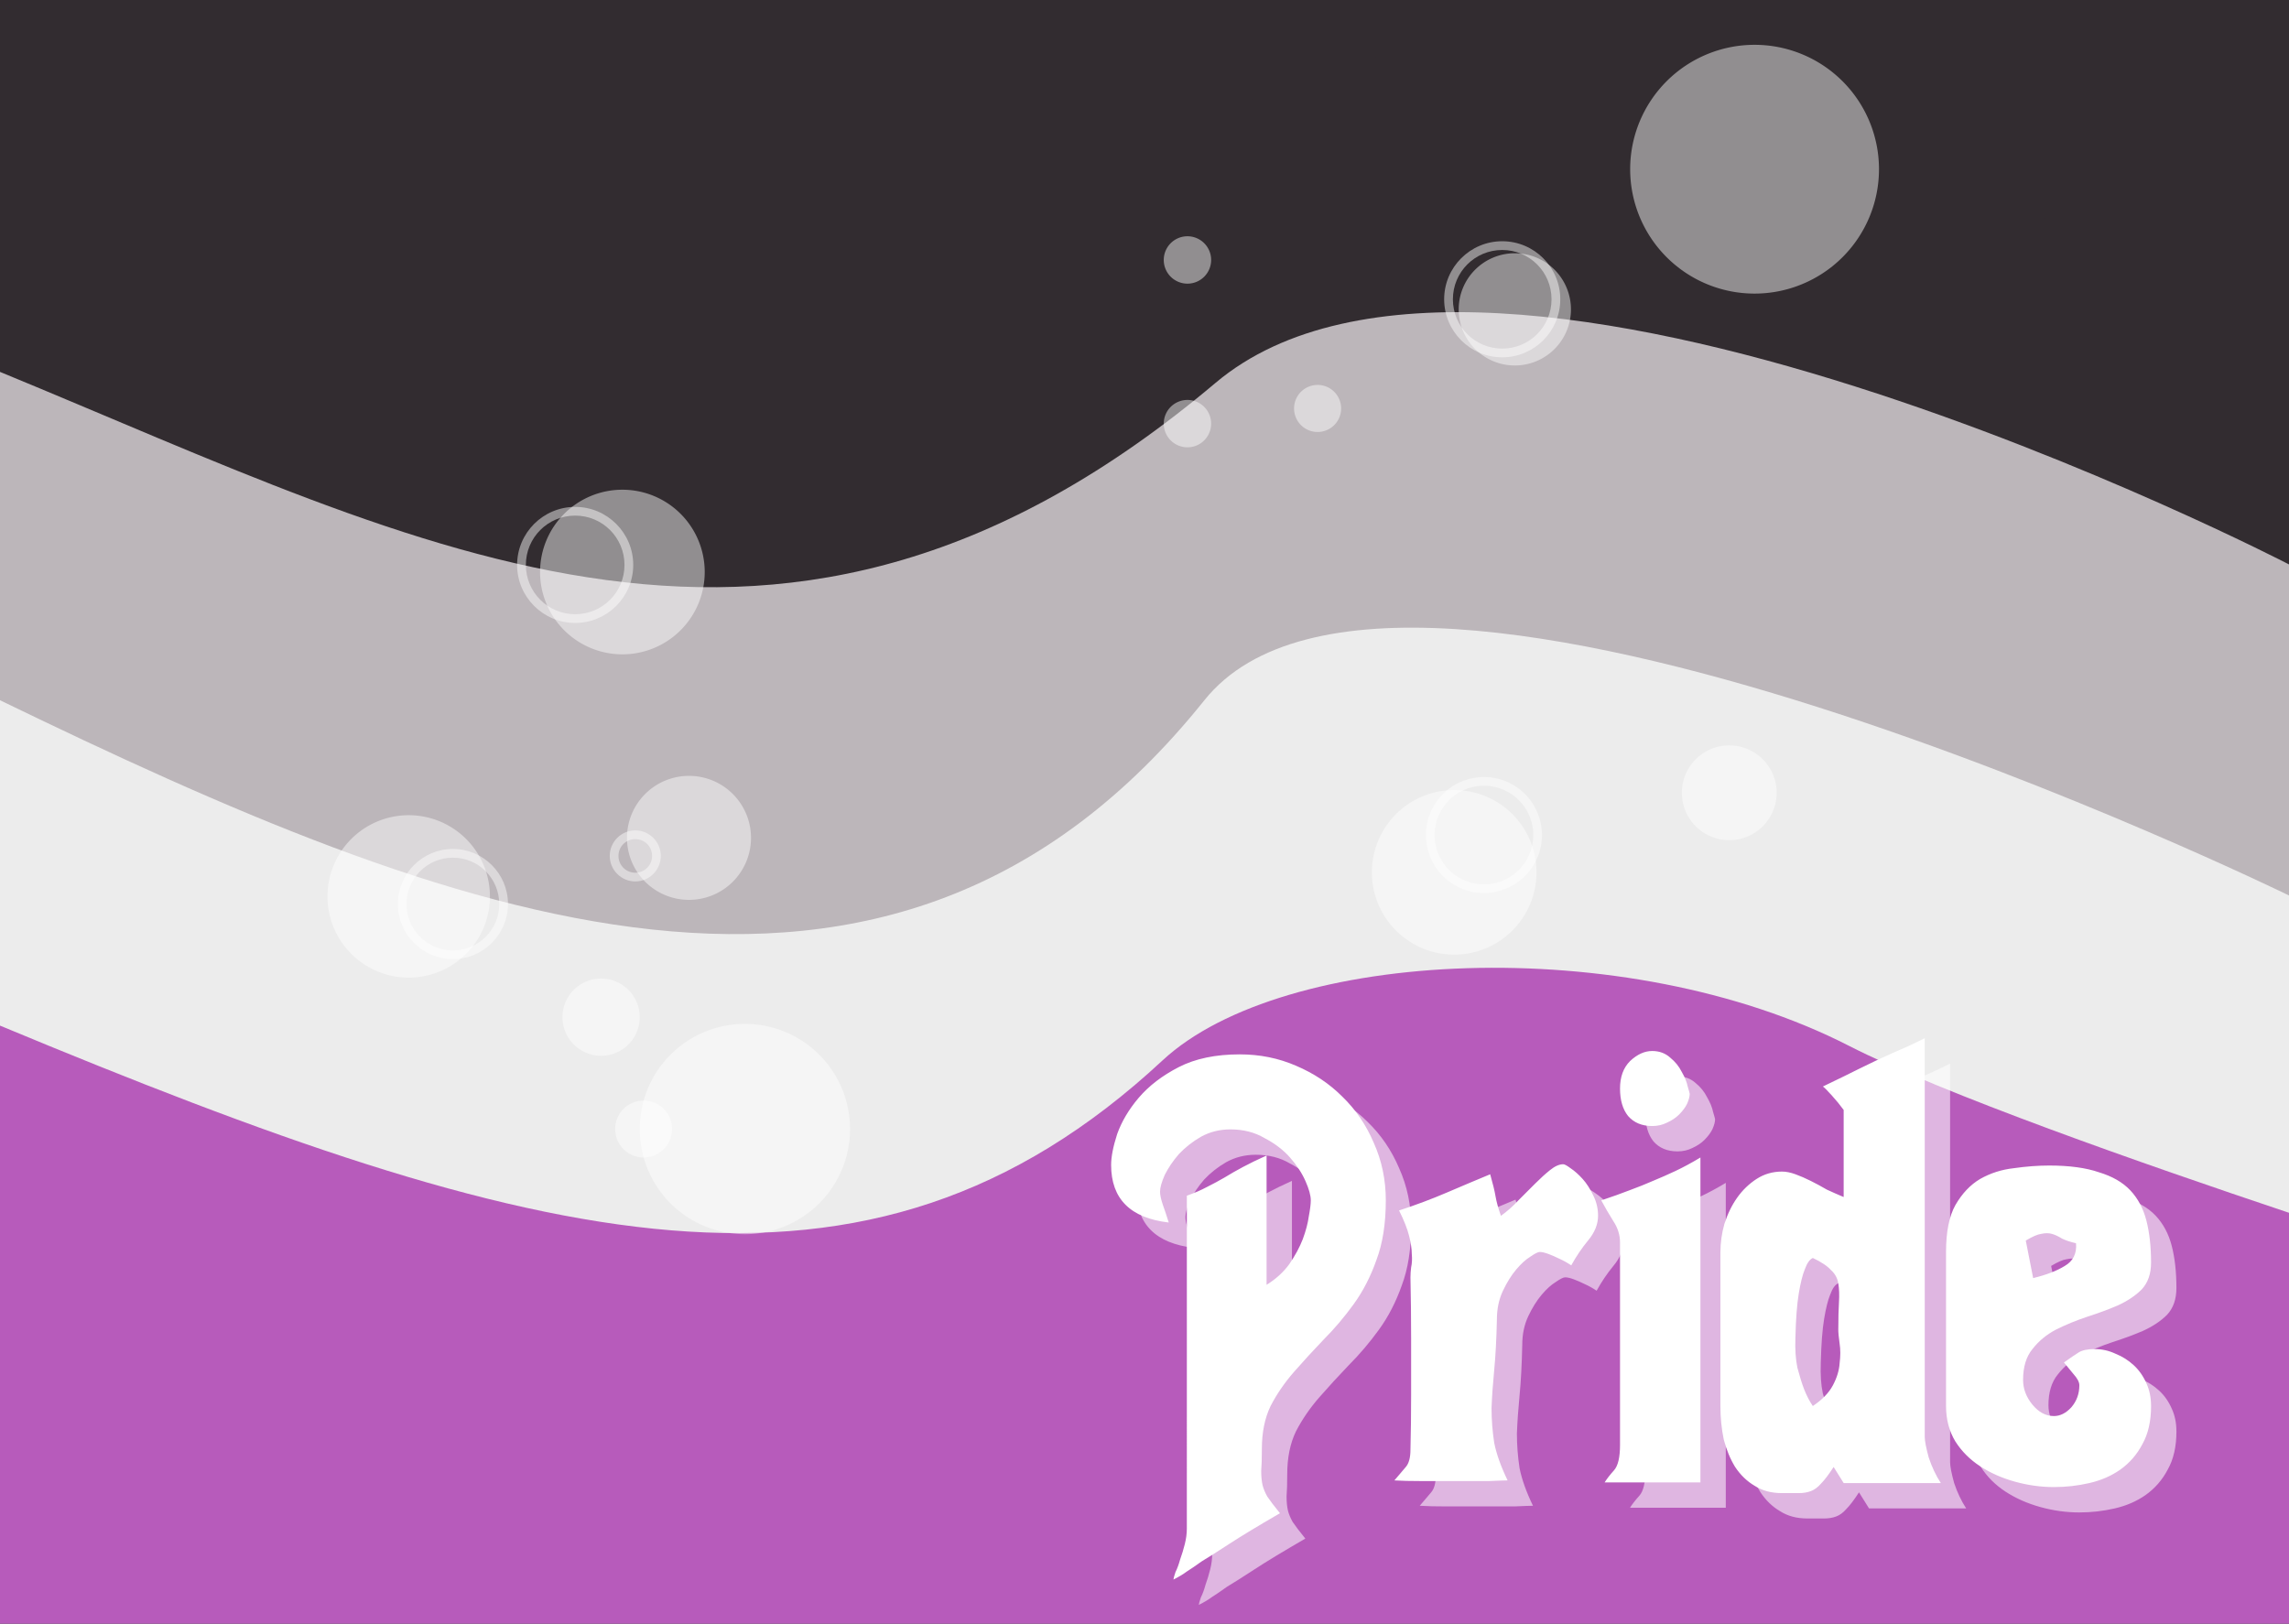
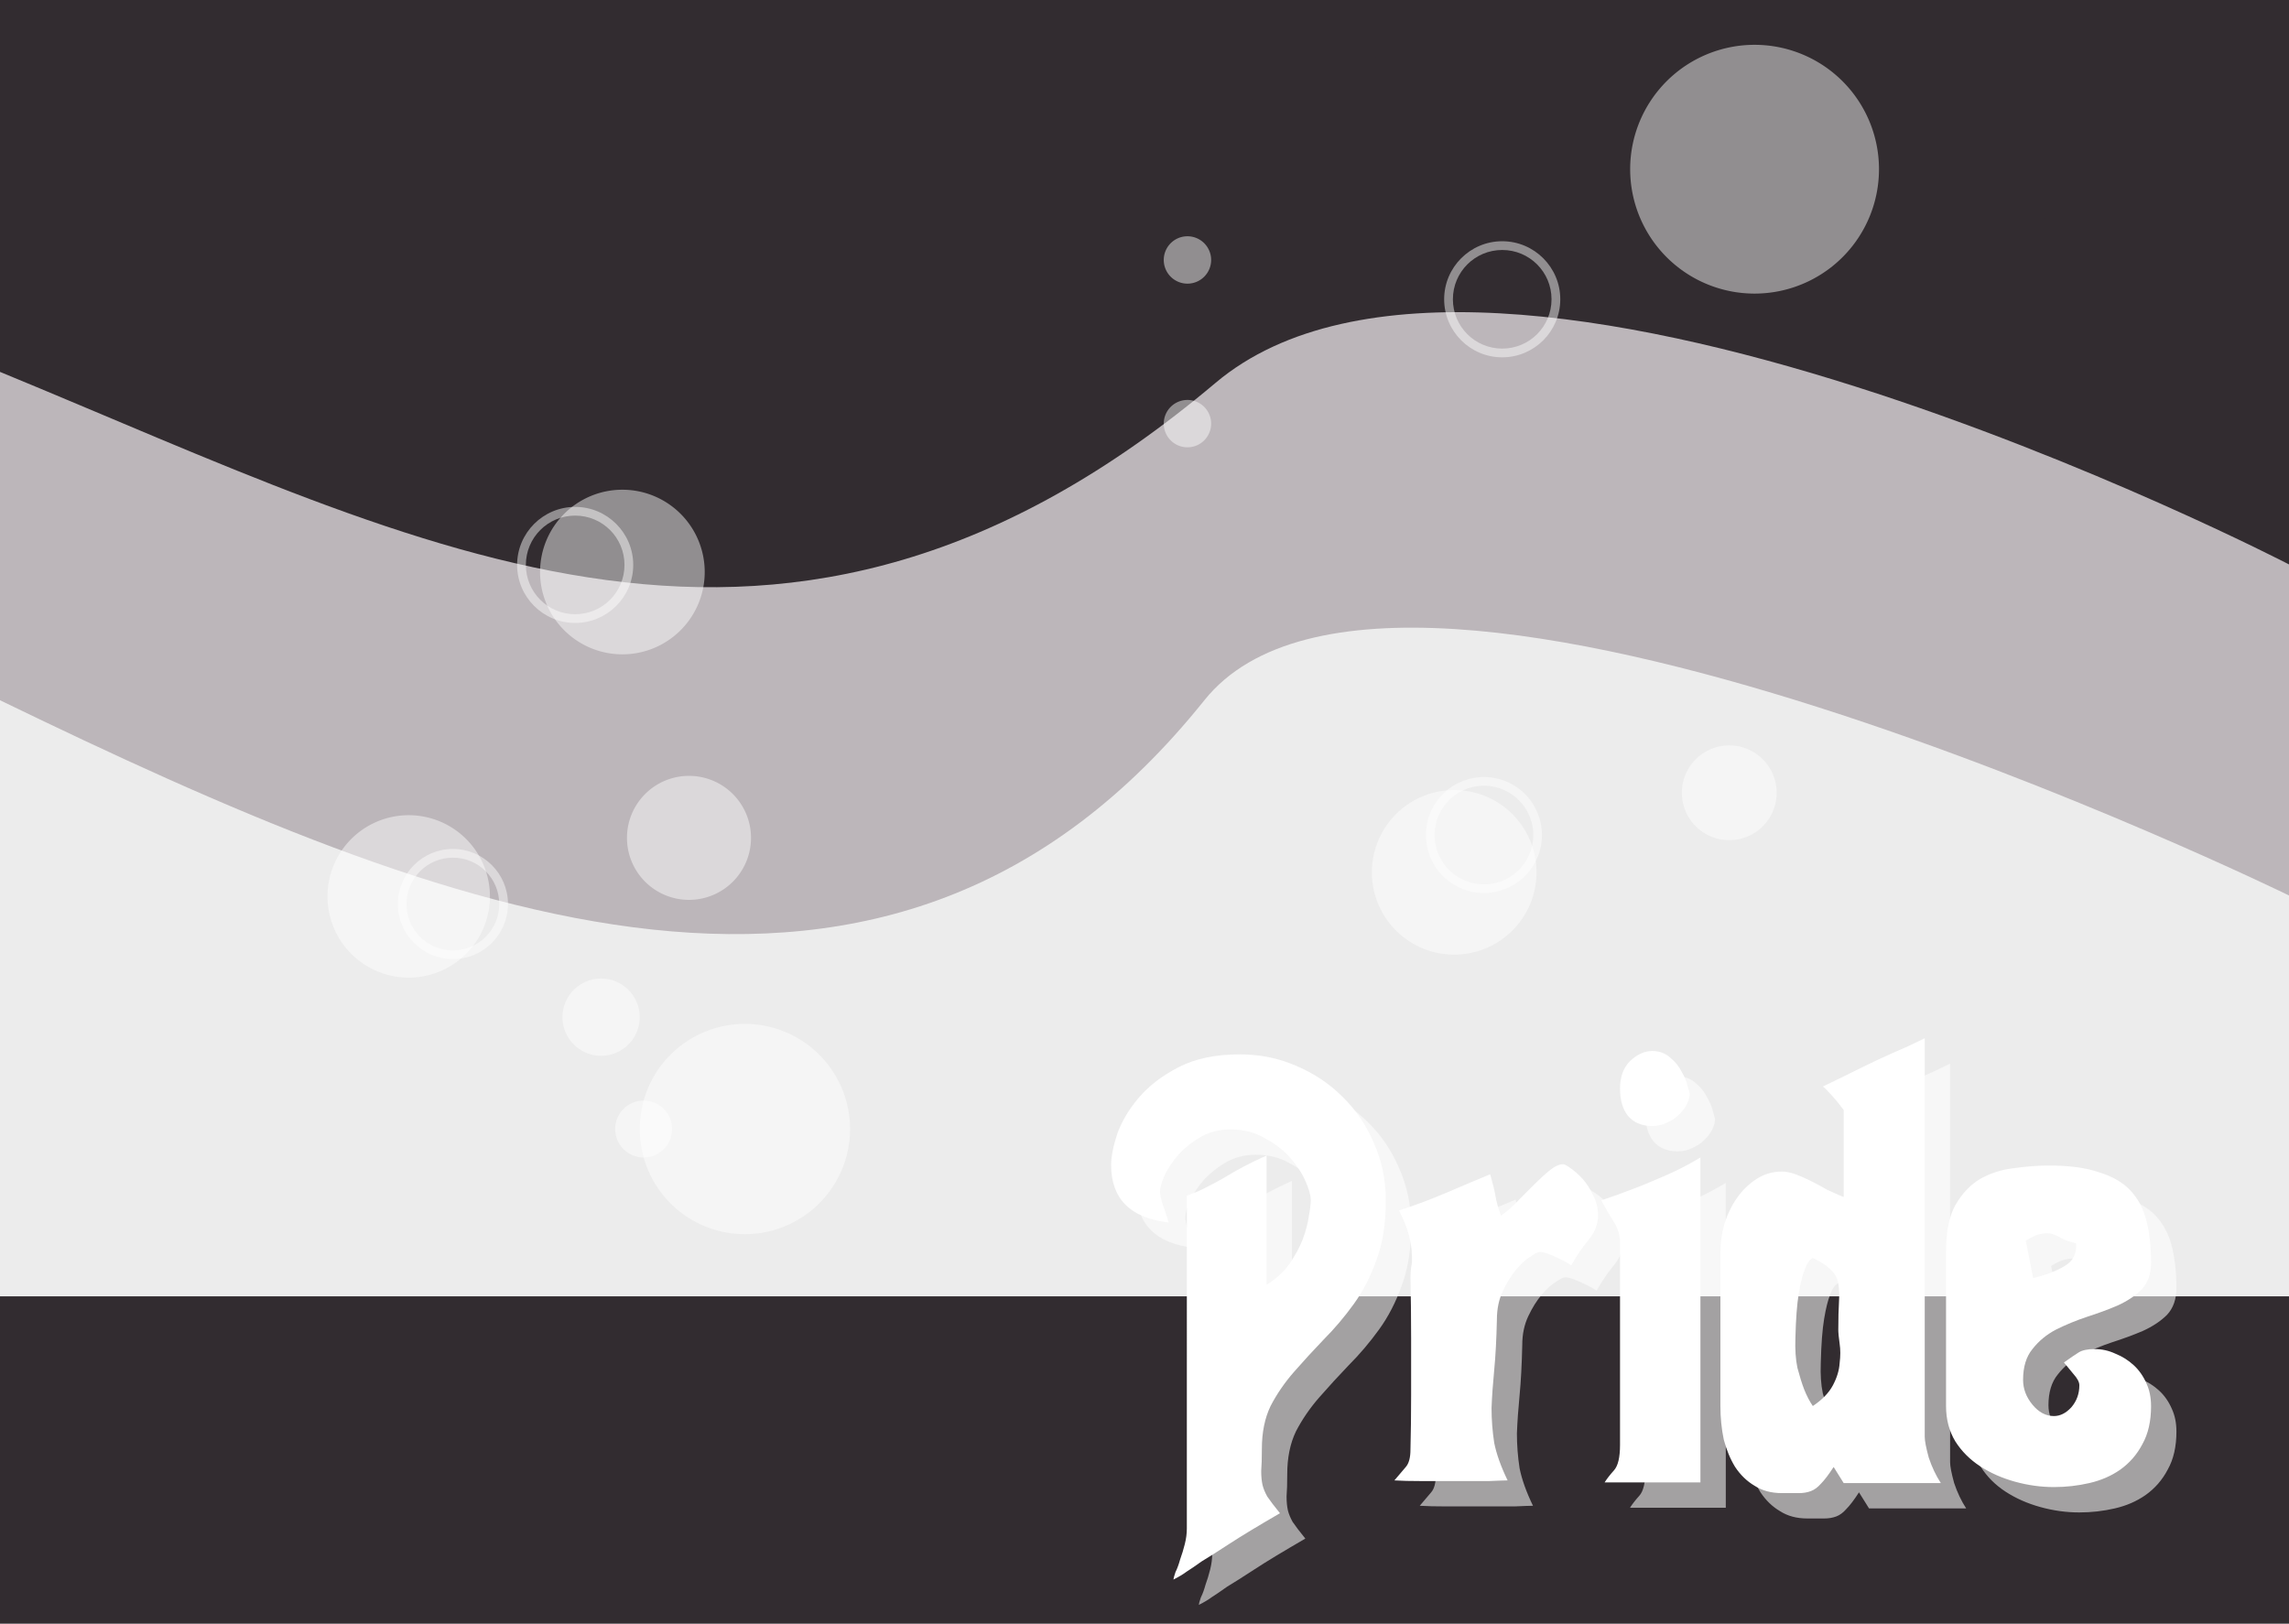
<svg xmlns="http://www.w3.org/2000/svg" xmlns:ns1="http://www.inkscape.org/namespaces/inkscape" xmlns:ns2="http://sodipodi.sourceforge.net/DTD/sodipodi-0.dtd" width="148mm" height="105mm" viewBox="0 0 148 105" version="1.1" id="svg1" ns1:version="1.4.1 (93de688d07, 2025-03-30)" ns2:docname="spezi-asexual.svg">
  <ns2:namedview id="namedview1" pagecolor="#505050" bordercolor="#ffffff" borderopacity="1" ns1:showpageshadow="0" ns1:pageopacity="0" ns1:pagecheckerboard="1" ns1:deskcolor="#d1d1d1" ns1:document-units="mm" ns1:zoom="0.49798681" ns1:cx="311.25322" ns1:cy="560.2558" ns1:current-layer="layer1" />
  <defs id="defs1" />
  <g ns1:label="Layer 1" ns1:groupmode="layer" id="layer1">
    <path id="rect249" style="fill:#322c30;fill-rule:evenodd;stroke-width:0.565;stroke-linecap:round;stroke-linejoin:round;stroke-miterlimit:4.2;paint-order:stroke markers fill" d="M 2.0937499e-5,-1.8113708e-8 H 148 V 105 H 2.0937499e-5 Z" />
    <path style="fill:#322c30;fill-opacity:1;stroke:none;stroke-width:0.265px;stroke-linecap:butt;stroke-linejoin:miter;stroke-opacity:1" d="M 0,78.542 V 8.176 C 27.661,17.832 45.382,35.74 76.814,9.25 95.701,-6.667 128.909,12.933 148,21.602 v 56.94 z" id="path249" ns2:nodetypes="ccsccc" />
    <path style="fill:#bcb6ba;fill-opacity:1;stroke:none;stroke-width:0.265px;stroke-linecap:butt;stroke-linejoin:miter;stroke-opacity:1" d="M 0,78.542 V 24.049 C 27.738,35.462 50.661,48.302 78.593,24.76 96.404,9.748 148,36.499 148,36.499 L 148,78.542 Z" id="path250" ns2:nodetypes="ccsccc" />
    <path style="fill:#ececec;fill-opacity:1;stroke:none;stroke-width:0.265px;stroke-linecap:butt;stroke-linejoin:miter;stroke-opacity:1" d="M 0,83.833 V 45.283 c 29.029,14.064 57.474,25.479 77.872,0 C 90.345,29.703 148,57.908 148,57.908 v 25.925 z" id="path251" ns2:nodetypes="ccsccc" />
-     <path style="fill:#b75bbb;fill-opacity:1;stroke:none;stroke-width:0.265px;stroke-linecap:butt;stroke-linejoin:miter;stroke-opacity:1" d="M 0,105 V 66.324 c 34.716,14.447 55.957,20.106 75.16,2.256 7.801,-7.251 29.932,-8.347 44.377,-0.955 C 125.612,70.733 138.512,75.25 148,78.428 V 105 Z" id="path252" ns2:nodetypes="ccssccc" />
    <path id="circle252" style="opacity:0.461;fill:#ffffff;fill-rule:evenodd;stroke-width:0.565;stroke-linecap:round;stroke-linejoin:round;stroke-miterlimit:4.2;paint-order:stroke markers fill" d="m 54.962,73.012 a 6.8,6.8 0 0 1 -6.8,6.8 6.8,6.8 0 0 1 -6.8,-6.8 6.8,6.8 0 0 1 6.8,-6.8 6.8,6.8 0 0 1 6.8,6.8 z" />
    <path id="circle253" style="opacity:0.461;fill:#ffffff;fill-rule:evenodd;stroke-width:0.565;stroke-linecap:round;stroke-linejoin:round;stroke-miterlimit:4.2;paint-order:stroke markers fill" d="m 43.459,73.012 a 1.842,1.842 0 0 1 -1.842,1.842 1.842,1.842 0 0 1 -1.842,-1.842 1.842,1.842 0 0 1 1.842,-1.842 1.842,1.842 0 0 1 1.842,1.842 z" />
    <path id="circle256" style="opacity:0.461;fill:#ffffff;fill-rule:evenodd;stroke-width:0.565;stroke-linecap:round;stroke-linejoin:round;stroke-miterlimit:4.2;paint-order:stroke markers fill" d="m 31.677,57.969 a 5.252,5.252 0 0 1 -5.252,5.252 5.252,5.252 0 0 1 -5.252,-5.252 5.252,5.252 0 0 1 5.252,-5.252 5.252,5.252 0 0 1 5.252,5.252 z" />
    <path id="circle258" style="opacity:0.461;fill:#ffffff;fill-rule:evenodd;stroke-width:0.565;stroke-linecap:round;stroke-linejoin:round;stroke-miterlimit:4.2;paint-order:stroke markers fill" d="m 48.558,54.183 a 4.01,4.01 0 0 1 -4.01,4.01 4.01,4.01 0 0 1 -4.01,-4.01 4.01,4.01 0 0 1 4.01,-4.01 4.01,4.01 0 0 1 4.01,4.01 z" />
    <path id="circle259" style="opacity:0.461;fill:#ffffff;fill-rule:evenodd;stroke-width:0.565;stroke-linecap:round;stroke-linejoin:round;stroke-miterlimit:4.2;paint-order:stroke markers fill" d="m 45.565,36.992 a 5.323,5.323 0 0 1 -5.323,5.323 5.323,5.323 0 0 1 -5.323,-5.323 5.323,5.323 0 0 1 5.323,-5.323 5.323,5.323 0 0 1 5.323,5.323 z" />
    <path id="circle260" style="opacity:0.461;fill:#ffffff;fill-rule:evenodd;stroke-width:0.565;stroke-linecap:round;stroke-linejoin:round;stroke-miterlimit:4.2;paint-order:stroke markers fill" d="m 41.363,65.778 a 2.498,2.498 0 0 1 -2.498,2.498 2.498,2.498 0 0 1 -2.498,-2.498 2.498,2.498 0 0 1 2.498,-2.498 2.498,2.498 0 0 1 2.498,2.498 z" />
-     <path id="circle261" style="opacity:0.461;fill:#ffffff;fill-rule:evenodd;stroke-width:0.565;stroke-linecap:round;stroke-linejoin:round;stroke-miterlimit:4.2;paint-order:stroke markers fill" d="m 86.714,26.414 a 1.522,1.522 0 0 1 -1.522,1.522 1.522,1.522 0 0 1 -1.522,-1.522 1.522,1.522 0 0 1 1.522,-1.522 1.522,1.522 0 0 1 1.522,1.522 z" />
    <path id="circle262" style="opacity:0.461;fill:#ffffff;fill-rule:evenodd;stroke-width:0.565;stroke-linecap:round;stroke-linejoin:round;stroke-miterlimit:4.2;paint-order:stroke markers fill" d="m 121.49,10.942 a 8.044,8.044 0 0 1 -8.044,8.044 8.044,8.044 0 0 1 -8.044,-8.044 8.044,8.044 0 0 1 8.044,-8.044 8.044,8.044 0 0 1 8.044,8.044 z" />
    <path style="baseline-shift:baseline;display:inline;overflow:visible;vector-effect:none;fill:#ffffff;fill-rule:evenodd;stroke-linecap:round;stroke-linejoin:round;stroke-miterlimit:4.2;paint-order:stroke markers fill;enable-background:accumulate;stop-color:#000000;stop-opacity:1;opacity:0.461" d="m 97.129,15.6 c -2.07,0 -3.754,1.684 -3.754,3.754 0,2.07 1.684,3.754 3.754,3.754 2.07,0 3.754,-1.684 3.754,-3.754 0,-2.07 -1.684,-3.754 -3.754,-3.754 z m 0,0.566 c 1.764,0 3.188,1.423 3.188,3.188 0,1.764 -1.423,3.189 -3.188,3.189 -1.764,0 -3.189,-1.425 -3.189,-3.189 0,-1.764 1.425,-3.188 3.189,-3.188 z" id="circle271" />
    <path style="baseline-shift:baseline;display:inline;overflow:visible;vector-effect:none;fill:#ffffff;fill-rule:evenodd;stroke-linecap:round;stroke-linejoin:round;stroke-miterlimit:4.2;paint-order:stroke markers fill;enable-background:accumulate;stop-color:#000000;stop-opacity:1;opacity:0.461" d="m 37.189,32.779 c -2.07,0 -3.754,1.684 -3.754,3.754 0,2.07 1.684,3.752 3.754,3.752 2.07,0 3.754,-1.682 3.754,-3.752 0,-2.07 -1.684,-3.754 -3.754,-3.754 z m 0,0.564 c 1.764,0 3.189,1.425 3.189,3.189 0,1.764 -1.425,3.188 -3.189,3.188 -1.764,0 -3.188,-1.423 -3.188,-3.188 0,-1.764 1.423,-3.189 3.188,-3.189 z" id="circle272" />
-     <path style="baseline-shift:baseline;display:inline;overflow:visible;vector-effect:none;fill:#ffffff;fill-rule:evenodd;stroke-linecap:round;stroke-linejoin:round;stroke-miterlimit:4.2;paint-order:stroke markers fill;enable-background:accumulate;stop-color:#000000;stop-opacity:1;opacity:0.461" d="m 41.076,53.699 c -0.909,0 -1.652,0.742 -1.652,1.65 0,0.909 0.744,1.652 1.652,1.652 0.909,0 1.65,-0.744 1.65,-1.652 0,-0.909 -0.742,-1.65 -1.65,-1.65 z m 0,0.564 c 0.603,0 1.086,0.482 1.086,1.086 0,0.603 -0.482,1.088 -1.086,1.088 -0.603,0 -1.088,-0.484 -1.088,-1.088 0,-0.603 0.484,-1.086 1.088,-1.086 z" id="circle273" />
    <path style="baseline-shift:baseline;display:inline;overflow:visible;vector-effect:none;fill:#ffffff;fill-rule:evenodd;stroke-linecap:round;stroke-linejoin:round;stroke-miterlimit:4.2;paint-order:stroke markers fill;enable-background:accumulate;stop-color:#000000;stop-opacity:1;opacity:0.461" d="m 29.283,54.9 c -1.964,0 -3.562,1.598 -3.562,3.562 0,1.964 1.598,3.562 3.562,3.562 1.964,0 3.562,-1.598 3.562,-3.562 0,-1.964 -1.598,-3.562 -3.562,-3.562 z m 0,0.564 c 1.659,0 2.996,1.339 2.996,2.998 0,1.659 -1.337,2.996 -2.996,2.996 -1.659,0 -2.998,-1.337 -2.998,-2.996 0,-1.659 1.339,-2.998 2.998,-2.998 z" id="circle274" />
-     <path id="circle276" style="opacity:0.461;fill:#ffffff;fill-rule:evenodd;stroke-width:0.565;stroke-linecap:round;stroke-linejoin:round;stroke-miterlimit:4.2;paint-order:stroke markers fill" d="m 101.573,20.006 a 3.629,3.629 0 0 1 -3.629,3.629 3.629,3.629 0 0 1 -3.629,-3.629 3.629,3.629 0 0 1 3.629,-3.629 3.629,3.629 0 0 1 3.629,3.629 z" />
    <path id="circle277" style="opacity:0.461;fill:#ffffff;fill-rule:evenodd;stroke-width:0.565;stroke-linecap:round;stroke-linejoin:round;stroke-miterlimit:4.2;paint-order:stroke markers fill" d="m 78.309,27.395 a 1.532,1.532 0 0 1 -1.532,1.532 1.532,1.532 0 0 1 -1.532,-1.532 1.532,1.532 0 0 1 1.532,-1.532 1.532,1.532 0 0 1 1.532,1.532 z" />
    <path id="circle278" style="opacity:0.461;fill:#ffffff;fill-rule:evenodd;stroke-width:0.565;stroke-linecap:round;stroke-linejoin:round;stroke-miterlimit:4.2;paint-order:stroke markers fill" d="m 78.309,16.811 a 1.532,1.532 0 0 1 -1.532,1.532 1.532,1.532 0 0 1 -1.532,-1.532 1.532,1.532 0 0 1 1.532,-1.532 1.532,1.532 0 0 1 1.532,1.532 z" />
    <path style="font-weight:550;font-size:43.32px;line-height:1.25;font-family:Thalia;-inkscape-font-specification:'Thalia weight=550';text-align:center;letter-spacing:-2.045px;word-spacing:0px;text-anchor:middle;fill:#ffffff;fill-opacity:0.553;stroke-width:0.265" d="m 91.242,79.266 q 0,2.253 -0.606,3.856 -0.563,1.603 -1.473,2.859 -0.91,1.256 -1.949,2.296 -0.996,1.04 -1.906,2.079 -0.91,1.04 -1.516,2.209 -0.563,1.17 -0.563,2.773 0,0.91 -0.043,1.43 0,0.52 0.087,0.91 0.087,0.347 0.303,0.736 0.26,0.39 0.823,1.083 -2.166,1.256 -3.292,1.993 -1.126,0.736 -1.776,1.126 -0.606,0.433 -0.953,0.65 -0.347,0.26 -0.866,0.52 0,-0.087 0.13,-0.477 0.173,-0.347 0.303,-0.823 0.173,-0.477 0.303,-0.996 0.13,-0.52 0.13,-0.996 V 78.963 q 0.736,-0.26 1.3,-0.563 0.606,-0.303 1.126,-0.606 0.563,-0.347 1.213,-0.693 0.65,-0.347 1.516,-0.736 v 8.361 q 0.91,-0.563 1.473,-1.343 0.563,-0.823 0.866,-1.603 0.303,-0.823 0.39,-1.473 0.13,-0.693 0.13,-1.04 0,-0.477 -0.347,-1.256 -0.347,-0.78 -0.996,-1.516 -0.65,-0.736 -1.646,-1.256 -0.953,-0.563 -2.209,-0.563 -1.04,0 -1.906,0.477 -0.823,0.477 -1.43,1.126 -0.563,0.65 -0.91,1.343 -0.303,0.693 -0.303,1.083 0,0.303 0.173,0.823 0.173,0.477 0.39,1.17 -3.726,-0.433 -3.726,-3.726 0,-0.78 0.39,-1.993 0.433,-1.213 1.386,-2.339 0.996,-1.17 2.599,-1.993 1.603,-0.823 3.942,-0.823 1.949,0 3.639,0.736 1.733,0.736 2.989,1.993 1.3,1.256 2.036,2.989 0.78,1.733 0.78,3.726 z m 13.724,0.996 q 0,0.823 -0.65,1.603 -0.606,0.736 -1.083,1.603 -0.39,-0.26 -0.78,-0.433 -0.347,-0.173 -0.693,-0.303 -0.347,-0.13 -0.563,-0.13 -0.173,0 -0.606,0.303 -0.433,0.26 -0.91,0.823 -0.477,0.563 -0.866,1.386 -0.39,0.823 -0.39,1.863 -0.043,1.906 -0.173,3.249 -0.13,1.343 -0.173,2.469 0,1.126 0.173,2.253 0.217,1.083 0.866,2.426 -0.26,0 -1.213,0.043 -0.91,0 -2.079,0 -1.126,0 -2.253,0 -1.126,0 -1.776,-0.043 0.477,-0.563 0.736,-0.866 0.303,-0.347 0.303,-1.126 0.043,-1.646 0.043,-3.552 0,-1.949 0,-3.639 0,-1.993 -0.043,-3.942 0,-0.303 0.043,-0.65 0.087,-0.39 0.043,-0.866 0,-0.477 -0.173,-1.17 -0.173,-0.693 -0.65,-1.646 1.603,-0.52 3.119,-1.17 1.516,-0.65 2.773,-1.17 0.26,0.91 0.347,1.43 0.087,0.52 0.347,1.256 0.606,-0.433 1.126,-0.996 0.563,-0.563 1.083,-1.083 0.52,-0.52 0.953,-0.866 0.477,-0.39 0.866,-0.39 0.13,0 0.477,0.26 0.39,0.26 0.78,0.693 0.39,0.433 0.693,1.083 0.303,0.606 0.303,1.3 z m 0.424,17.242 q 0.217,-0.347 0.606,-0.78 0.39,-0.433 0.39,-1.646 V 81.995 q 0,-0.736 -0.433,-1.386 -0.433,-0.693 -0.78,-1.343 1.04,-0.347 1.819,-0.65 0.823,-0.303 1.516,-0.606 0.736,-0.303 1.473,-0.65 0.736,-0.347 1.603,-0.866 v 21.01 z m 5.502,-25.126 q 0,0.26 -0.173,0.65 -0.173,0.347 -0.52,0.693 -0.303,0.303 -0.78,0.52 -0.433,0.217 -0.953,0.217 -0.996,0 -1.56,-0.65 -0.52,-0.65 -0.52,-1.776 0,-1.126 0.65,-1.776 0.693,-0.65 1.43,-0.65 0.693,0 1.17,0.433 0.477,0.39 0.736,0.91 0.303,0.52 0.39,0.953 0.13,0.433 0.13,0.477 z m 9.608,15.205 q 0,-1.04 0.043,-1.733 0.043,-0.693 -0.043,-1.213 -0.087,-0.52 -0.477,-0.866 -0.347,-0.39 -1.17,-0.78 -0.303,0.13 -0.52,0.736 -0.217,0.52 -0.39,1.56 -0.173,1.04 -0.217,2.859 -0.043,1.126 0.13,1.949 0.217,0.823 0.433,1.386 0.26,0.65 0.563,1.083 0.91,-0.606 1.3,-1.343 0.39,-0.736 0.433,-1.43 0.087,-0.693 0,-1.256 -0.087,-0.606 -0.087,-0.953 z m 0.347,9.964 -0.65,-1.04 q -0.477,0.736 -0.823,1.083 -0.303,0.347 -0.65,0.477 -0.347,0.13 -0.78,0.13 -0.39,0 -1.083,0 -1.04,0 -1.776,-0.477 -0.736,-0.433 -1.256,-1.213 -0.477,-0.78 -0.736,-1.776 -0.217,-1.04 -0.217,-2.166 V 82.645 q 0,-0.953 0.26,-1.863 0.303,-0.953 0.823,-1.689 0.52,-0.736 1.256,-1.213 0.736,-0.477 1.646,-0.477 0.39,0 0.866,0.173 0.477,0.173 0.996,0.433 0.52,0.26 1.04,0.563 0.563,0.26 1.083,0.477 v -5.632 q -0.347,-0.477 -0.78,-0.953 -0.433,-0.477 -0.563,-0.563 0.347,-0.173 1.343,-0.65 1.04,-0.52 2.123,-1.04 1.126,-0.52 2.036,-0.91 0.91,-0.433 1.083,-0.52 V 94.558 q 0,0.39 0.26,1.343 0.303,0.91 0.78,1.646 z m 15.023,-15.509 q -0.563,-0.13 -0.91,-0.303 -0.347,-0.217 -0.65,-0.303 -0.303,-0.087 -0.693,0 -0.347,0.043 -0.996,0.433 l 0.477,2.426 q 1.256,-0.303 2.036,-0.78 0.823,-0.477 0.736,-1.473 z m 4.852,10.527 q 0,1.473 -0.563,2.469 -0.52,0.996 -1.43,1.646 -0.866,0.606 -1.993,0.866 -1.126,0.26 -2.296,0.26 -1.256,0 -2.513,-0.347 -1.256,-0.347 -2.253,-0.996 -0.996,-0.65 -1.603,-1.603 -0.606,-0.996 -0.606,-2.296 v -9.964 q 0,-1.949 0.606,-3.032 0.65,-1.126 1.603,-1.689 0.996,-0.563 2.166,-0.693 1.213,-0.173 2.296,-0.173 1.949,0 3.206,0.433 1.3,0.39 2.036,1.17 0.736,0.78 1.04,1.949 0.303,1.17 0.303,2.729 0,1.083 -0.606,1.733 -0.606,0.606 -1.56,1.04 -0.91,0.39 -1.993,0.736 -1.04,0.347 -1.993,0.823 -0.91,0.477 -1.516,1.256 -0.606,0.736 -0.606,1.993 0,0.866 0.606,1.603 0.606,0.736 1.386,0.736 0.606,0 1.126,-0.563 0.52,-0.606 0.52,-1.43 0,-0.303 -0.39,-0.736 -0.39,-0.477 -0.606,-0.736 0.606,-0.433 0.953,-0.65 0.347,-0.217 1.04,-0.217 0.693,0 1.343,0.303 0.65,0.26 1.17,0.736 0.52,0.477 0.823,1.17 0.303,0.65 0.303,1.473 z" id="text278" aria-label="Pride" />
    <path style="font-weight:550;font-size:43.32px;line-height:1.25;font-family:Thalia;-inkscape-font-specification:'Thalia weight=550';text-align:center;letter-spacing:-2.045px;word-spacing:0px;text-anchor:middle;fill:#ffffff;stroke-width:0.265" d="m 89.602,77.626 q 0,2.253 -0.606,3.856 -0.563,1.603 -1.473,2.859 -0.91,1.256 -1.949,2.296 -0.996,1.04 -1.906,2.079 -0.91,1.04 -1.516,2.209 -0.563,1.17 -0.563,2.773 0,0.91 -0.043,1.43 0,0.52 0.087,0.91 0.087,0.347 0.303,0.736 0.26,0.39 0.823,1.083 -2.166,1.256 -3.292,1.993 -1.126,0.736 -1.776,1.126 -0.606,0.433 -0.953,0.65 -0.347,0.26 -0.866,0.52 0,-0.087 0.13,-0.477 0.173,-0.347 0.303,-0.823 0.173,-0.477 0.303,-0.996 0.13,-0.52 0.13,-0.996 V 77.323 q 0.736,-0.26 1.3,-0.563 0.606,-0.303 1.126,-0.606 0.563,-0.347 1.213,-0.693 0.65,-0.347 1.516,-0.736 v 8.361 q 0.91,-0.563 1.473,-1.343 0.563,-0.823 0.866,-1.603 0.303,-0.823 0.39,-1.473 0.13,-0.693 0.13,-1.04 0,-0.477 -0.347,-1.256 -0.347,-0.78 -0.996,-1.516 -0.65,-0.736 -1.646,-1.256 -0.953,-0.563 -2.209,-0.563 -1.04,0 -1.906,0.477 -0.823,0.477 -1.43,1.126 -0.563,0.65 -0.91,1.343 -0.303,0.693 -0.303,1.083 0,0.303 0.173,0.823 0.173,0.477 0.39,1.17 -3.726,-0.433 -3.726,-3.726 0,-0.78 0.39,-1.993 0.433,-1.213 1.386,-2.339 0.996,-1.17 2.599,-1.993 1.603,-0.823 3.942,-0.823 1.949,0 3.639,0.736 1.733,0.736 2.989,1.993 1.3,1.256 2.036,2.989 0.78,1.733 0.78,3.726 z m 13.724,0.996 q 0,0.823 -0.65,1.603 -0.606,0.736 -1.083,1.603 -0.39,-0.26 -0.78,-0.433 -0.347,-0.173 -0.693,-0.303 -0.347,-0.13 -0.563,-0.13 -0.173,0 -0.606,0.303 -0.433,0.26 -0.91,0.823 -0.477,0.563 -0.866,1.386 -0.39,0.823 -0.39,1.863 -0.043,1.906 -0.173,3.249 -0.13,1.343 -0.173,2.469 0,1.126 0.173,2.253 0.217,1.083 0.866,2.426 -0.26,0 -1.213,0.043 -0.91,0 -2.079,0 -1.126,0 -2.253,0 -1.126,0 -1.776,-0.043 0.477,-0.563 0.736,-0.866 0.303,-0.347 0.303,-1.126 0.043,-1.646 0.043,-3.552 0,-1.949 0,-3.639 0,-1.993 -0.043,-3.942 0,-0.303 0.043,-0.65 0.087,-0.39 0.043,-0.866 0,-0.477 -0.173,-1.17 -0.173,-0.693 -0.65,-1.646 1.603,-0.52 3.119,-1.17 1.516,-0.65 2.773,-1.17 0.26,0.91 0.347,1.43 0.087,0.52 0.347,1.256 0.606,-0.433 1.126,-0.996 0.563,-0.563 1.083,-1.083 0.52,-0.52 0.953,-0.866 0.477,-0.39 0.866,-0.39 0.13,0 0.477,0.26 0.39,0.26 0.78,0.693 0.39,0.433 0.693,1.083 0.303,0.606 0.303,1.3 z m 0.424,17.242 q 0.217,-0.347 0.606,-0.78 0.39,-0.433 0.39,-1.646 V 80.355 q 0,-0.736 -0.433,-1.386 -0.433,-0.693 -0.78,-1.343 1.04,-0.347 1.819,-0.65 0.823,-0.303 1.516,-0.606 0.736,-0.303 1.473,-0.65 0.736,-0.347 1.603,-0.866 v 21.01 z m 5.502,-25.126 q 0,0.26 -0.173,0.65 -0.173,0.347 -0.52,0.693 -0.303,0.303 -0.78,0.52 -0.433,0.217 -0.953,0.217 -0.996,0 -1.56,-0.65 -0.52,-0.65 -0.52,-1.776 0,-1.126 0.65,-1.776 0.693,-0.65 1.43,-0.65 0.693,0 1.17,0.433 0.477,0.39 0.736,0.91 0.303,0.52 0.39,0.953 0.13,0.433 0.13,0.477 z m 9.608,15.205 q 0,-1.04 0.043,-1.733 0.043,-0.693 -0.043,-1.213 -0.087,-0.52 -0.477,-0.866 -0.347,-0.39 -1.17,-0.78 -0.303,0.13 -0.52,0.736 -0.217,0.52 -0.39,1.56 -0.173,1.04 -0.217,2.859 -0.043,1.126 0.13,1.949 0.217,0.823 0.433,1.386 0.26,0.65 0.563,1.083 0.91,-0.606 1.3,-1.343 0.39,-0.736 0.433,-1.43 0.087,-0.693 0,-1.256 -0.087,-0.606 -0.087,-0.953 z m 0.347,9.964 -0.65,-1.04 q -0.477,0.736 -0.823,1.083 -0.303,0.347 -0.65,0.477 -0.347,0.13 -0.78,0.13 -0.39,0 -1.083,0 -1.04,0 -1.776,-0.477 -0.736,-0.433 -1.256,-1.213 -0.477,-0.78 -0.736,-1.776 -0.217,-1.04 -0.217,-2.166 v -9.92 q 0,-0.953 0.26,-1.863 0.303,-0.953 0.823,-1.689 0.52,-0.736 1.256,-1.213 0.736,-0.477 1.646,-0.477 0.39,0 0.866,0.173 0.477,0.173 0.996,0.433 0.52,0.26 1.04,0.563 0.563,0.26 1.083,0.477 V 71.778 q -0.347,-0.477 -0.78,-0.953 -0.433,-0.477 -0.563,-0.563 0.347,-0.173 1.343,-0.65 1.04,-0.52 2.123,-1.04 1.126,-0.52 2.036,-0.91 0.91,-0.433 1.083,-0.52 v 25.776 q 0,0.39 0.26,1.343 0.303,0.91 0.78,1.646 z M 134.23,80.398 q -0.563,-0.13 -0.91,-0.303 -0.347,-0.217 -0.65,-0.303 -0.303,-0.087 -0.693,0 -0.347,0.043 -0.996,0.433 l 0.477,2.426 q 1.256,-0.303 2.036,-0.78 0.823,-0.477 0.736,-1.473 z m 4.852,10.527 q 0,1.473 -0.563,2.469 -0.52,0.996 -1.43,1.646 -0.866,0.606 -1.993,0.866 -1.126,0.26 -2.296,0.26 -1.256,0 -2.513,-0.347 -1.256,-0.347 -2.253,-0.996 -0.996,-0.65 -1.603,-1.603 -0.606,-0.996 -0.606,-2.296 v -9.964 q 0,-1.949 0.606,-3.032 0.65,-1.126 1.603,-1.689 0.996,-0.563 2.166,-0.693 1.213,-0.173 2.296,-0.173 1.949,0 3.206,0.433 1.3,0.39 2.036,1.17 0.736,0.78 1.04,1.949 0.303,1.17 0.303,2.729 0,1.083 -0.606,1.733 -0.606,0.606 -1.56,1.04 -0.91,0.39 -1.993,0.736 -1.04,0.347 -1.993,0.823 -0.91,0.477 -1.516,1.256 -0.606,0.736 -0.606,1.993 0,0.866 0.606,1.603 0.606,0.736 1.386,0.736 0.606,0 1.126,-0.563 0.52,-0.606 0.52,-1.43 0,-0.303 -0.39,-0.736 -0.39,-0.477 -0.606,-0.736 0.606,-0.433 0.953,-0.65 0.347,-0.217 1.04,-0.217 0.693,0 1.343,0.303 0.65,0.26 1.17,0.736 0.52,0.477 0.823,1.17 0.303,0.65 0.303,1.473 z" id="text279" aria-label="Pride" />
    <path id="circle280" style="opacity:0.461;fill:#ffffff;fill-rule:evenodd;stroke-width:0.565;stroke-linecap:round;stroke-linejoin:round;stroke-miterlimit:4.2;paint-order:stroke markers fill" transform="rotate(120)" d="m 7.166,-109.633 a 5.323,5.323 0 0 1 -5.323,5.323 5.323,5.323 0 0 1 -5.323,-5.323 5.323,5.323 0 0 1 5.323,-5.323 5.323,5.323 0 0 1 5.323,5.323 z" />
    <path style="baseline-shift:baseline;display:inline;overflow:visible;vector-effect:none;fill:#ffffff;fill-rule:evenodd;stroke-linecap:round;stroke-linejoin:round;stroke-miterlimit:4.2;paint-order:stroke markers fill;enable-background:accumulate;stop-color:#000000;stop-opacity:1;opacity:0.461" d="m -1.209,-113.846 c -2.07,0 -3.752,1.684 -3.752,3.754 0,2.07 1.682,3.752 3.752,3.752 2.07,0 3.754,-1.682 3.754,-3.752 0,-2.07 -1.684,-3.754 -3.754,-3.754 z m 0,0.564 c 1.764,0 3.189,1.425 3.189,3.189 0,1.764 -1.425,3.188 -3.189,3.188 -1.764,0 -3.188,-1.423 -3.188,-3.188 0,-1.764 1.423,-3.189 3.188,-3.189 z" id="circle281" transform="rotate(120)" />
    <path id="circle282" style="opacity:0.461;fill:#ffffff;fill-rule:evenodd;stroke-width:0.565;stroke-linecap:round;stroke-linejoin:round;stroke-miterlimit:4.2;paint-order:stroke markers fill" transform="rotate(120)" d="m -8.441,-122.463 a 3.065,3.065 0 0 1 -3.065,3.065 3.065,3.065 0 0 1 -3.065,-3.065 3.065,3.065 0 0 1 3.065,-3.065 3.065,3.065 0 0 1 3.065,3.065 z" />
  </g>
</svg>